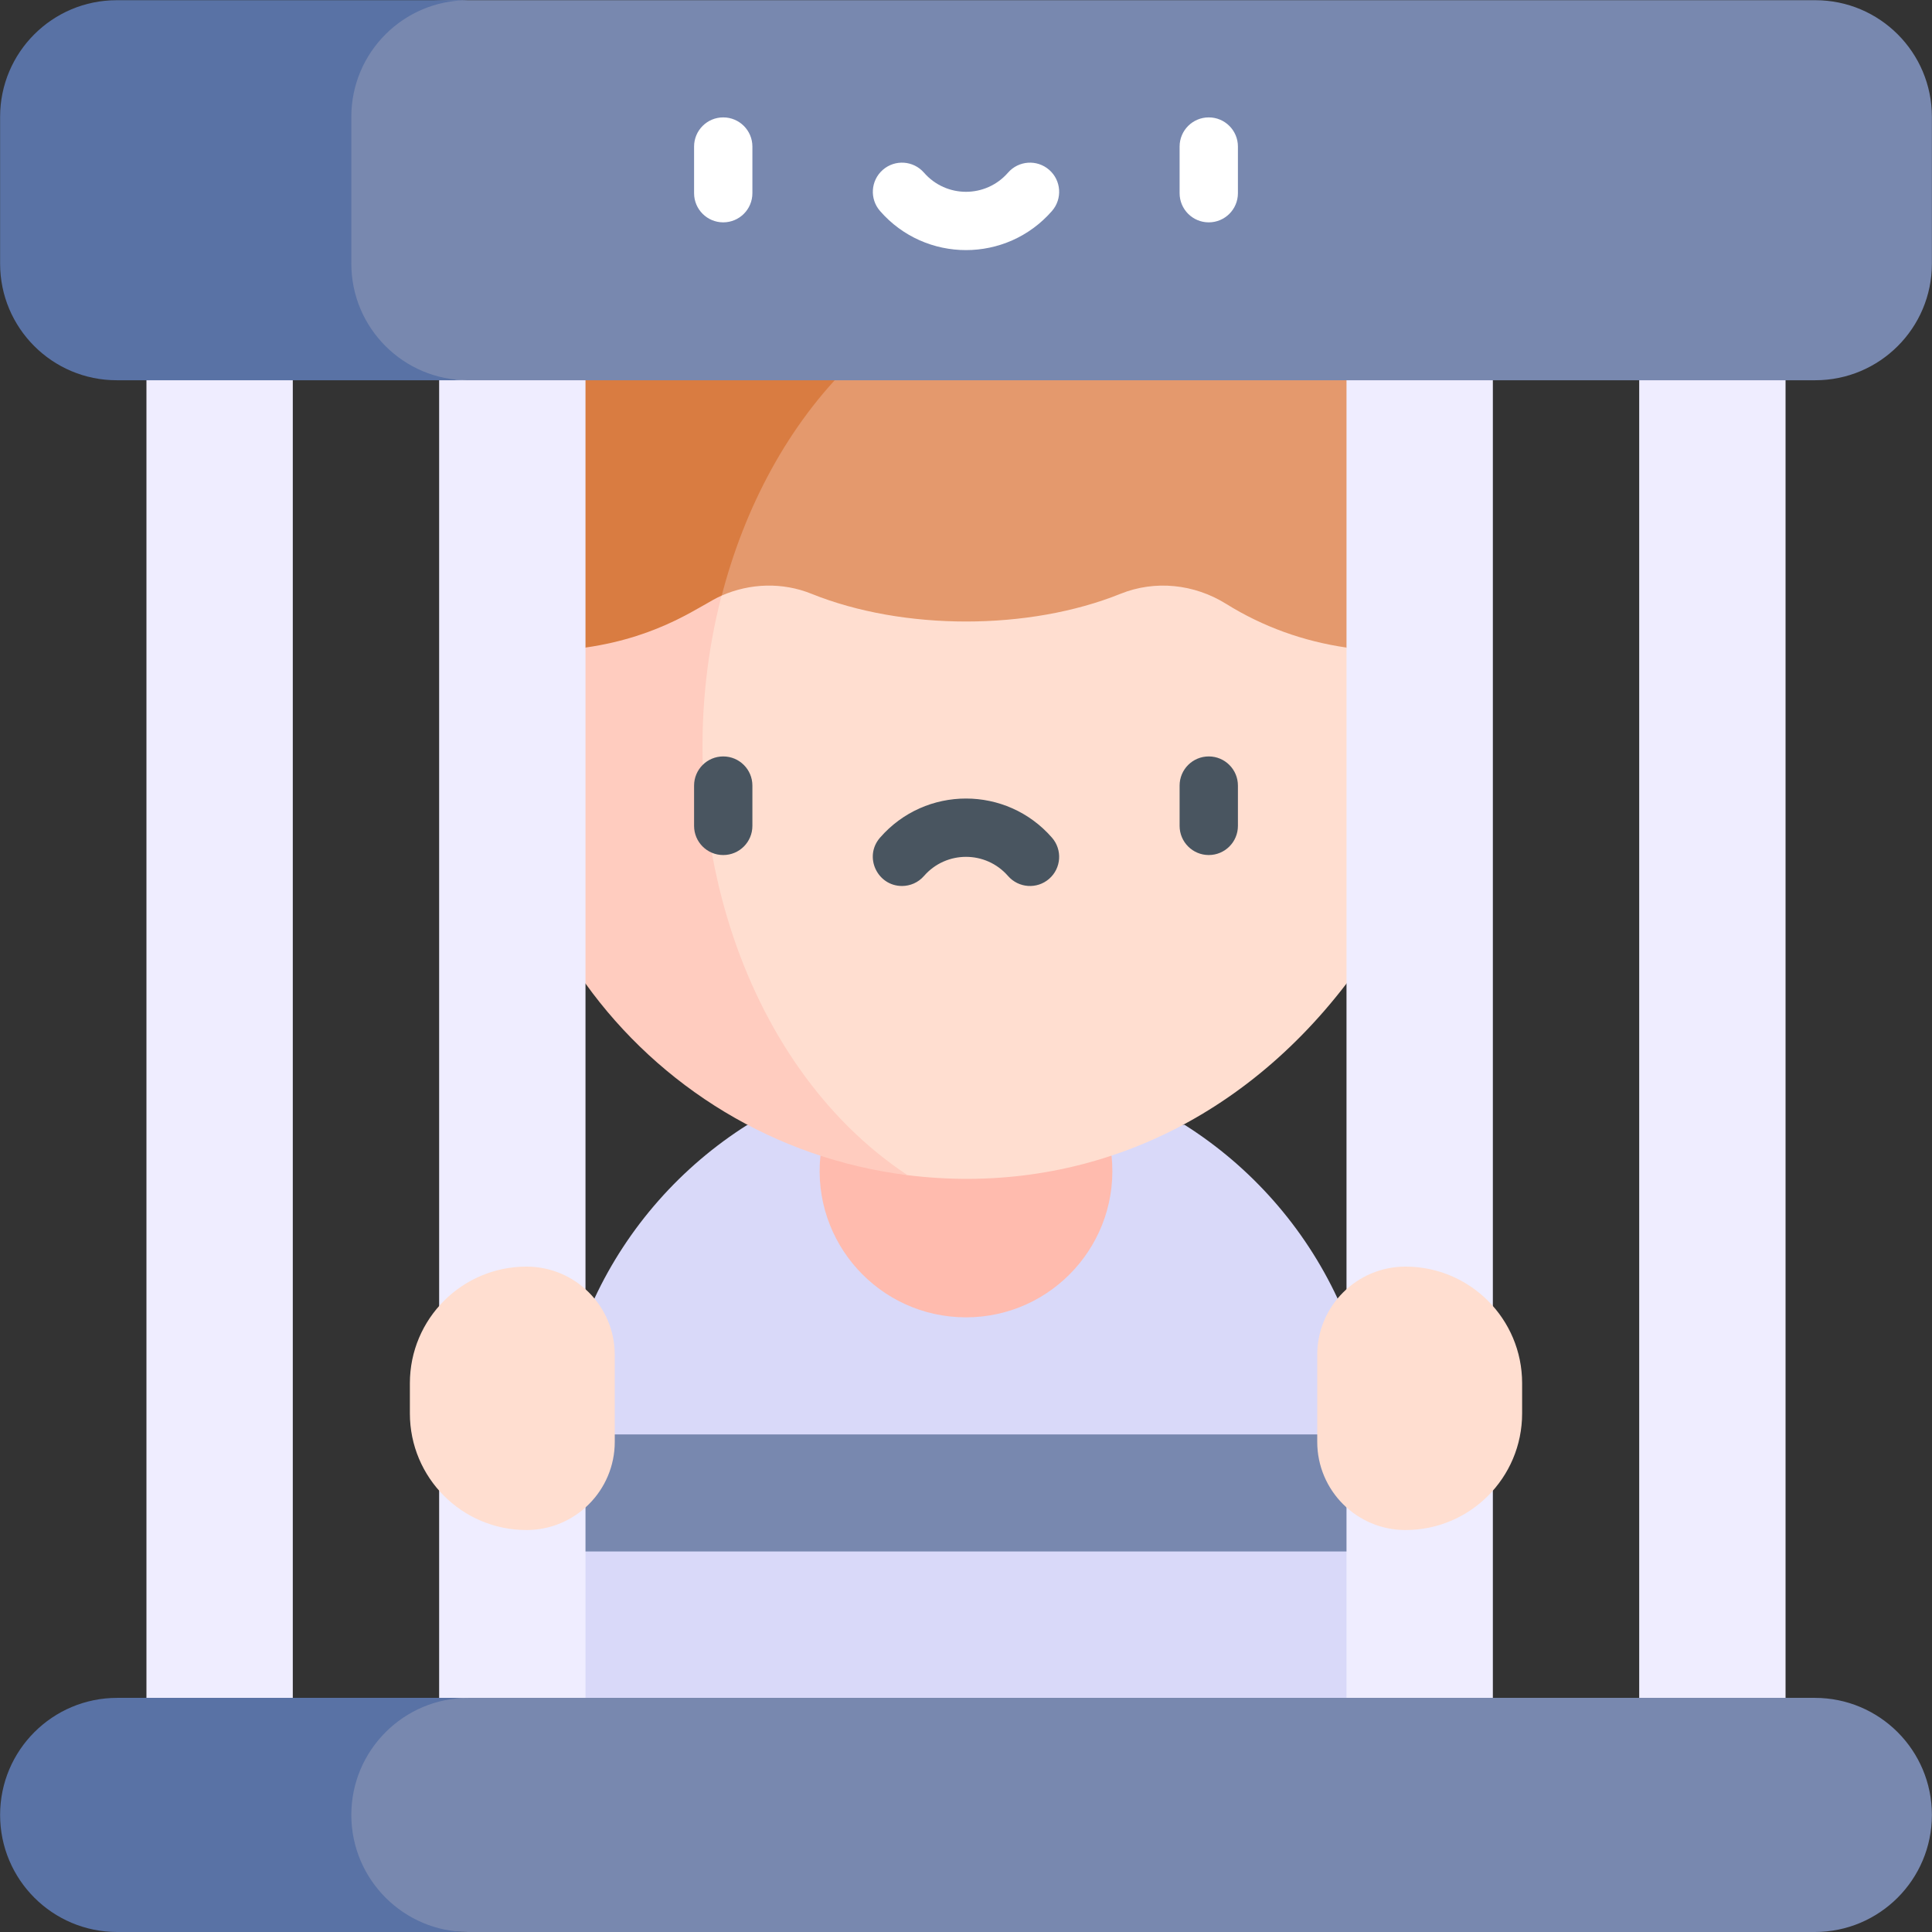
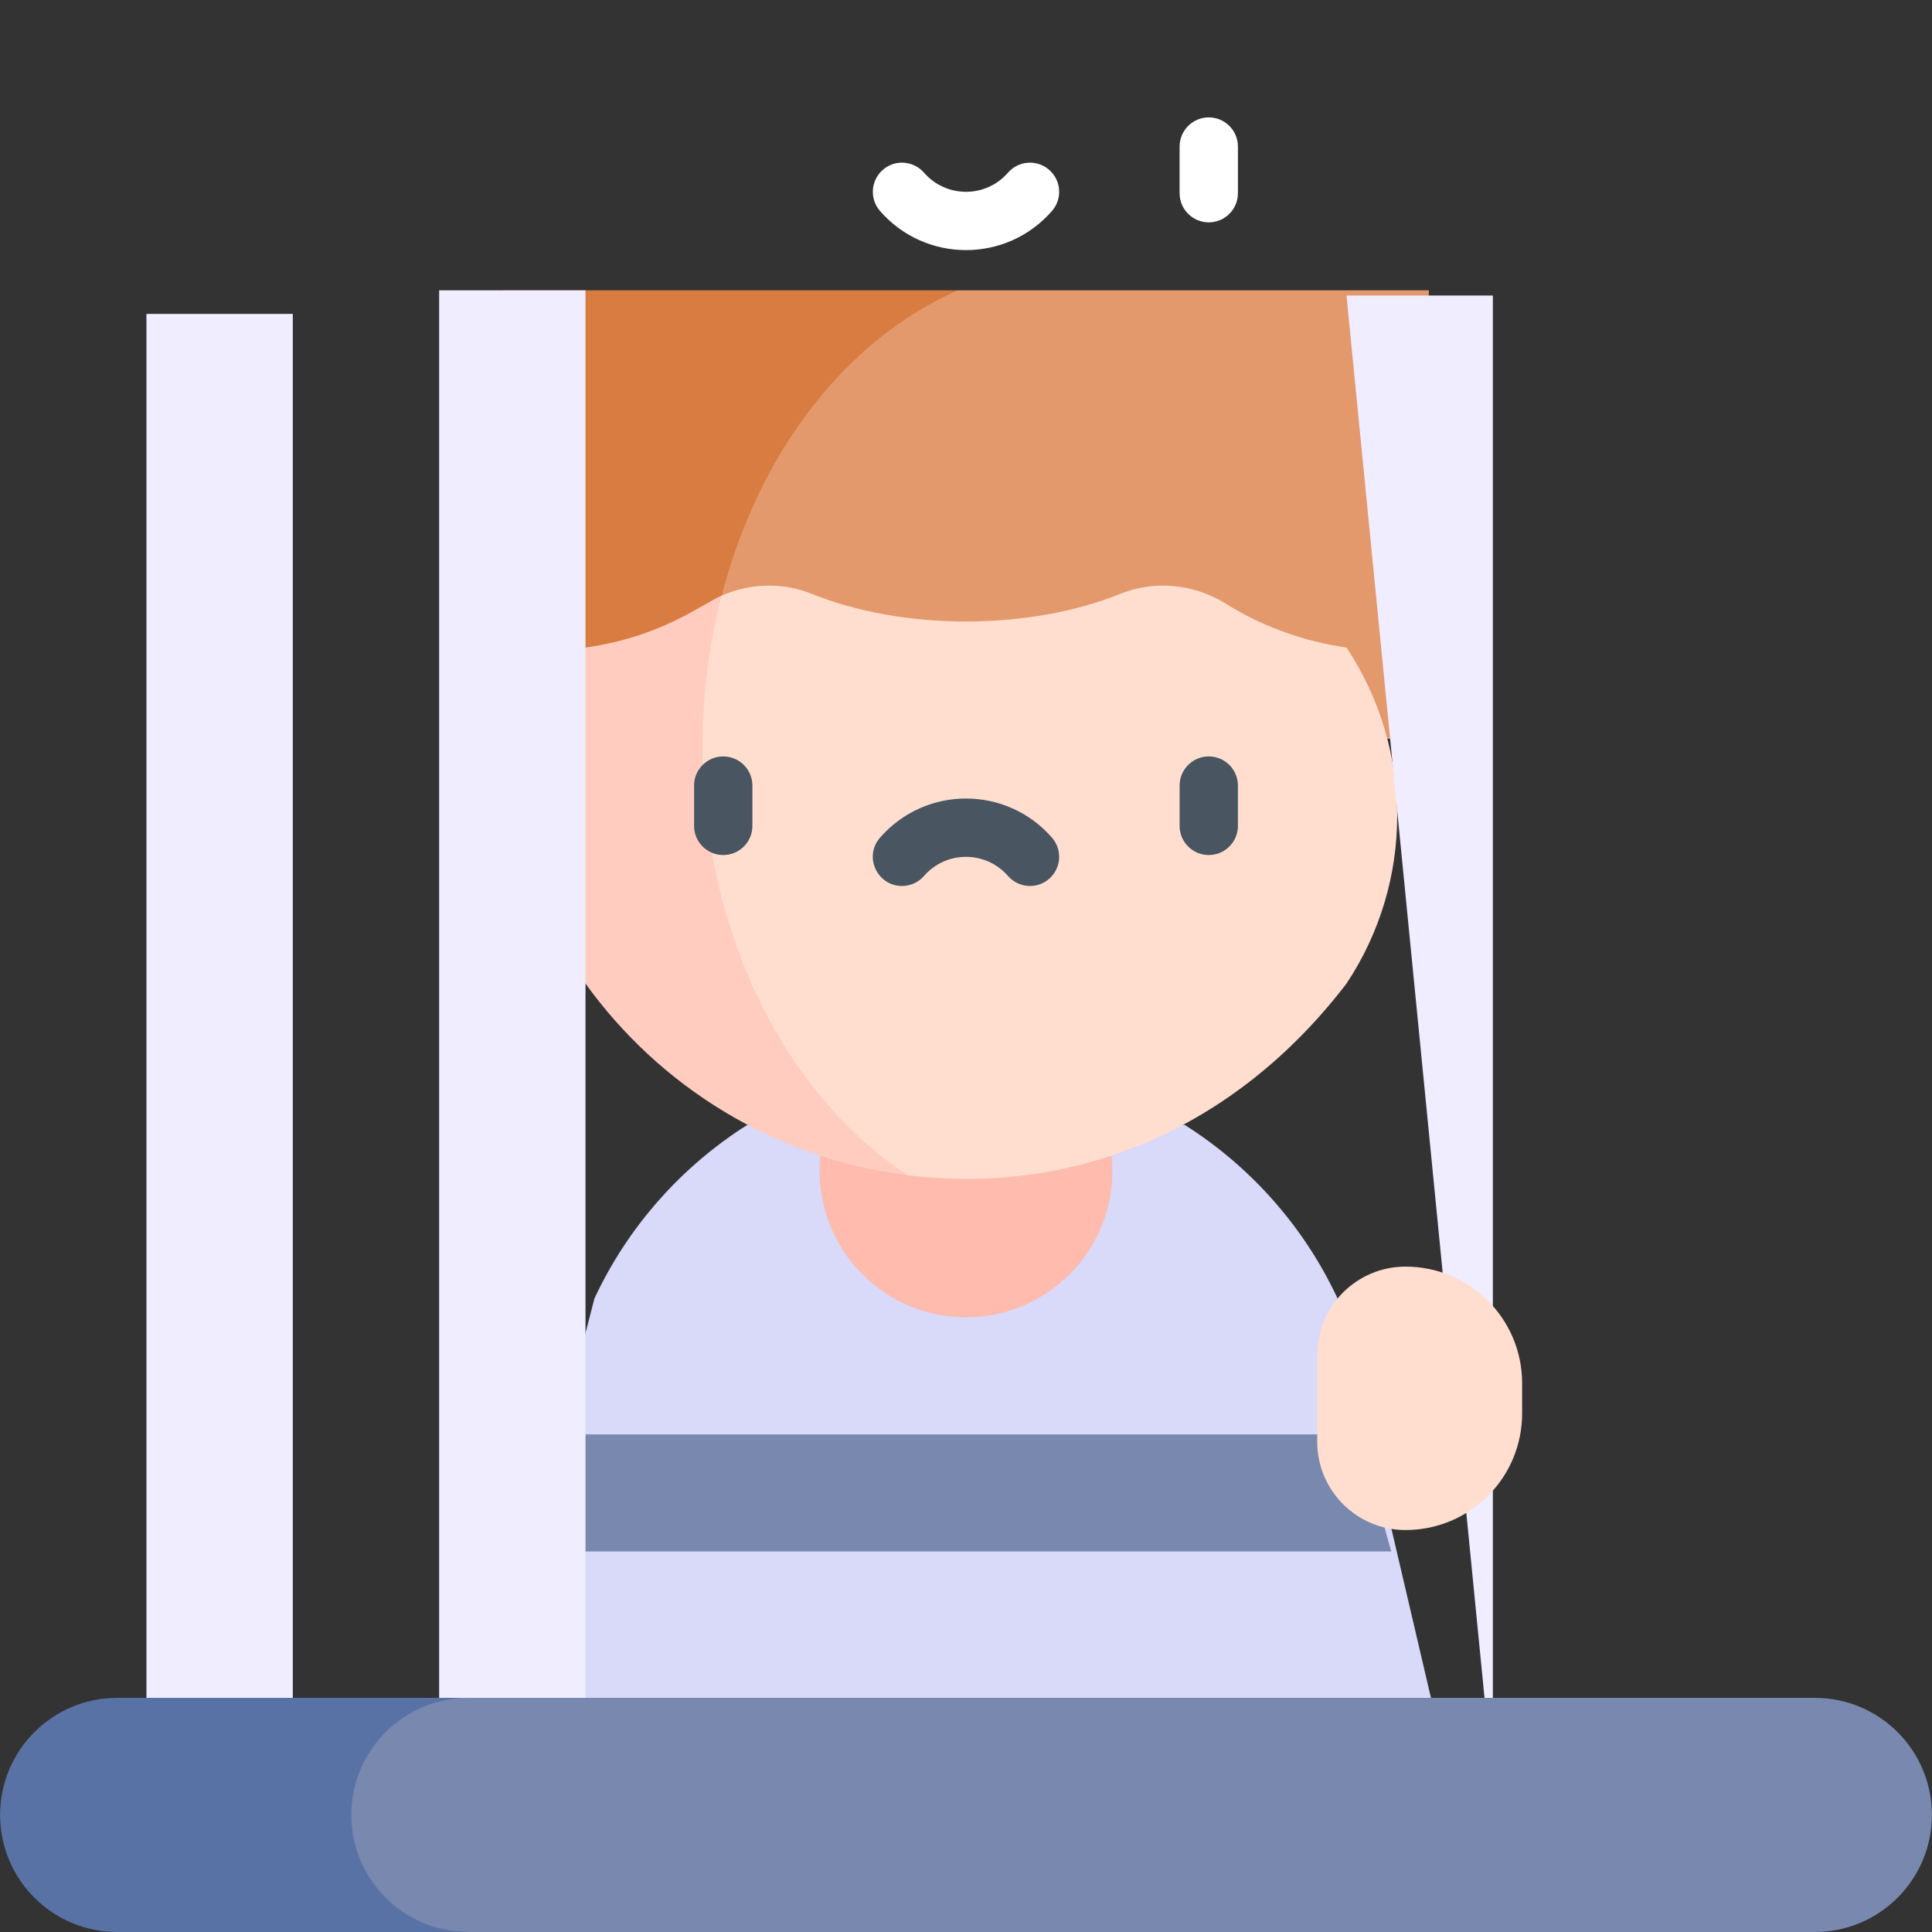
<svg xmlns="http://www.w3.org/2000/svg" id="Capa_1" enable-background="new 0 0 512 512" viewBox="0 0 512 512">
  <rect x="0" y="0" width="512" height="512" fill="#333333" stroke="none" />
  <g>
    <path d="m354.472 344.118c-8.843-18.962-23.001-34.946-40.559-46.036h-115.826c-17.558 11.09-31.716 27.074-40.559 46.036l-33.16 128.284 257.616-10.634z" fill="#d9d9f9" />
    <path d="m378.655 76.937v118.843h-192.441c-2.098-4.534-16.492-37.081-.025-71.619 19.653-41.222 64.984-46.93 67.699-47.224z" fill="#e4996d" />
    <path d="m253.888 76.937c-42.271 18.661-67.083 68.292-67.674 118.843h-52.87v-118.843z" fill="#d97c41" />
    <path d="m38.81 83.186h38.784v384.344h-38.784z" fill="#efedff" />
-     <path d="m434.406 86.376h38.784v377.964h-38.784z" fill="#efedff" />
    <path d="m294.576 306.282c2.378 22.969-15.613 42.826-38.576 42.826-22.988 0-40.952-19.877-38.576-42.826 25.082-8.027 52.032-8.038 77.152 0z" fill="#ffbbae" />
    <path d="m356.836 260.653c-29.941 39.13-72.625 56.19-116.32 50.779-70.688-14.569-98.304-100.599-49.295-153.582 7.541-3.307 16.112-3.606 23.849-.484 24.282 9.787 57.578 9.787 81.849.01 9.21-3.719 19.594-2.597 28.021 2.658 9.764 6.074 20.514 9.935 31.895 11.579 17.862 26.938 17.983 61.997.001 89.04z" fill="#ffded0" />
    <path d="m240.516 311.431c-35.119-4.368-65.675-23.396-85.352-50.779-1.545-1.494-26.765-26.816-18.966-58.896 3.894-16.009 14.134-26.002 18.966-30.144 20.375-2.928 30.73-11.465 36.057-13.763-15.314 59.035 5.06 124.351 49.295 153.582z" fill="#ffccbf" />
    <path d="m143.31 411.163h225.38l-8.668-31.028h-208.044z" fill="#7888af" />
    <path d="m116.378 76.938h38.784v396.839h-38.784z" fill="#efedff" />
-     <path d="m356.838 78.315h38.784v394.087h-38.784z" fill="#efedff" />
-     <path d="m139.527 405.476c-17.069 0-30.906-13.837-30.906-30.906v-7.999c0-17.069 13.837-30.906 30.906-30.906 12.919 0 23.392 10.473 23.392 23.392v23.028c0 12.918-10.473 23.391-23.392 23.391z" fill="#ffded0" />
+     <path d="m356.838 78.315h38.784v394.087z" fill="#efedff" />
    <path d="m372.473 405.476c17.069 0 30.906-13.837 30.906-30.906v-7.999c0-17.069-13.837-30.906-30.906-30.906-12.919 0-23.392 10.473-23.392 23.392v23.028c0 12.918 10.473 23.391 23.392 23.391z" fill="#ffded0" />
    <g fill="#495560">
      <path d="m191.665 226.596c-4.267 0-7.726-3.459-7.726-7.726v-10.68c0-4.268 3.459-7.727 7.726-7.727s7.727 3.459 7.727 7.727v10.679c0 4.268-3.459 7.727-7.727 7.727z" />
      <path d="m320.335 226.594c-4.267 0-7.727-3.459-7.727-7.726v-10.679c0-4.268 3.459-7.726 7.727-7.726s7.726 3.459 7.726 7.726v10.679c0 4.267-3.459 7.726-7.726 7.726z" />
      <path d="m239.036 234.796c-6.533 0-10.219-7.757-5.822-12.802 12.051-13.831 33.519-13.831 45.572-.002 2.804 3.216 2.469 8.097-.747 10.901-3.217 2.805-8.097 2.471-10.902-.747-5.897-6.765-16.376-6.766-22.273 0-1.528 1.753-3.672 2.65-5.828 2.65z" />
    </g>
-     <path d="m511.973 30.959v38.905c0 17.071-13.836 30.906-30.906 30.906h-357.056c-12.21-.255-36.926-2.731-57.401-20.447-32.204-27.864-16.561-58.558 22.332-74.235 14.108-5.687 26.951-6.31 35.069-6.034h357.057c17.07-.001 30.905 13.835 30.905 30.905z" fill="#7888af" />
-     <path d="m.027 69.864v-38.905c0-17.07 13.835-30.906 30.906-30.906h93.078c-17.07 0-30.906 13.836-30.906 30.906v38.905c0 17.071 13.836 30.906 30.906 30.906h-93.078c-17.071 0-30.906-13.835-30.906-30.906z" fill="#5972a5" />
    <path d="m511.973 480.971c0 17.143-13.887 31.029-31.029 31.029h-356.809c-38.45-.369-66.853-10.31-70.618-26.305-.987-4.191-.024-7.7.332-8.939 4.811-16.754 33.469-26.584 70.286-26.804h356.809c17.142 0 31.029 13.886 31.029 31.019z" fill="#7888af" />
    <path d="m124.135 512h-93.079c-17.142 0-31.029-13.887-31.029-31.029 0-17.129 13.887-31.019 31.029-31.019h93.079c-17.134 0-31.03 13.885-31.03 31.019 0 17.142 13.898 31.029 31.03 31.029z" fill="#5972a5" />
    <g fill="#fff">
-       <path d="m191.665 58.926c-4.267 0-7.726-3.459-7.726-7.726v-12.363c0-4.268 3.459-7.726 7.726-7.726s7.727 3.459 7.727 7.726v12.362c0 4.268-3.459 7.727-7.727 7.727z" />
      <path d="m320.335 58.926c-4.267 0-7.727-3.459-7.727-7.726v-12.363c0-4.268 3.459-7.726 7.727-7.726s7.726 3.459 7.726 7.726v12.362c0 4.268-3.459 7.727-7.726 7.727z" />
      <path d="m233.213 55.908c-2.803-3.217-2.468-8.098.749-10.902 3.217-2.803 8.098-2.468 10.902.749 5.896 6.767 16.377 6.767 22.273 0 2.804-3.217 7.684-3.551 10.902-.749 3.217 2.804 3.552 7.684.749 10.902-12.055 13.829-33.521 13.829-45.575 0z" />
    </g>
  </g>
  <g />
  <g />
  <g />
  <g />
  <g />
  <g />
  <g />
  <g />
  <g />
  <g />
  <g />
  <g />
  <g />
  <g />
  <g />
</svg>